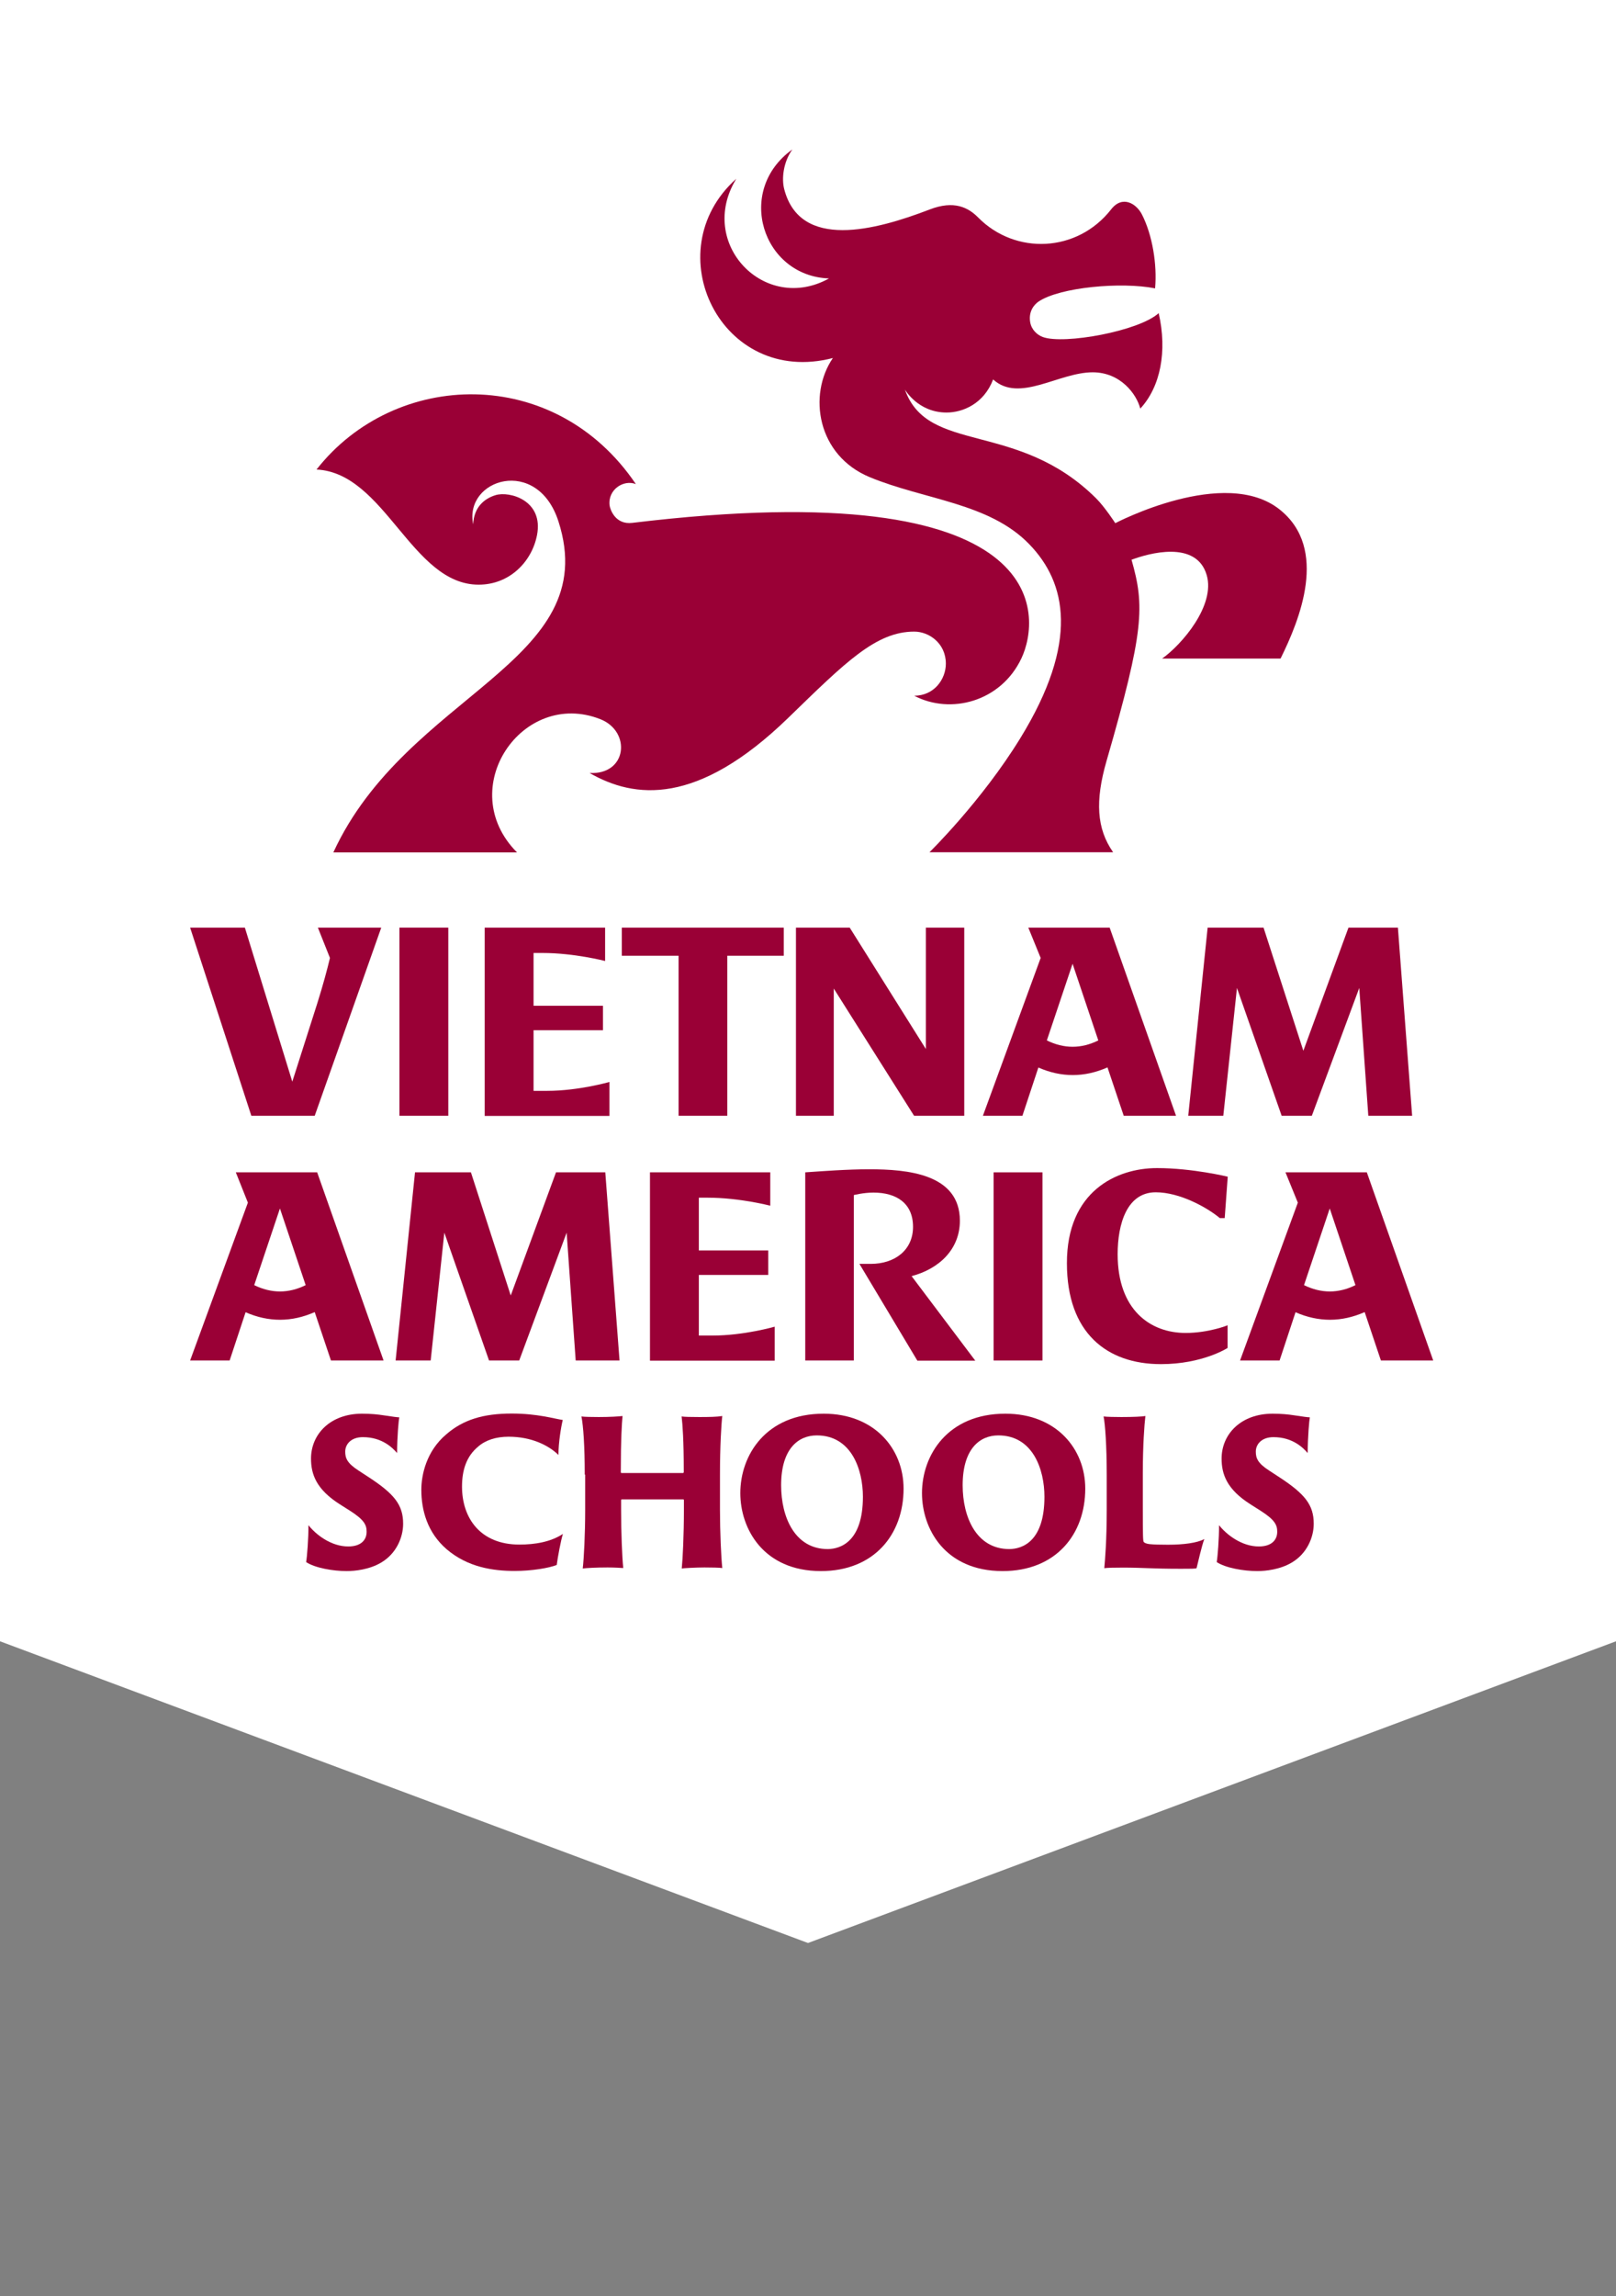
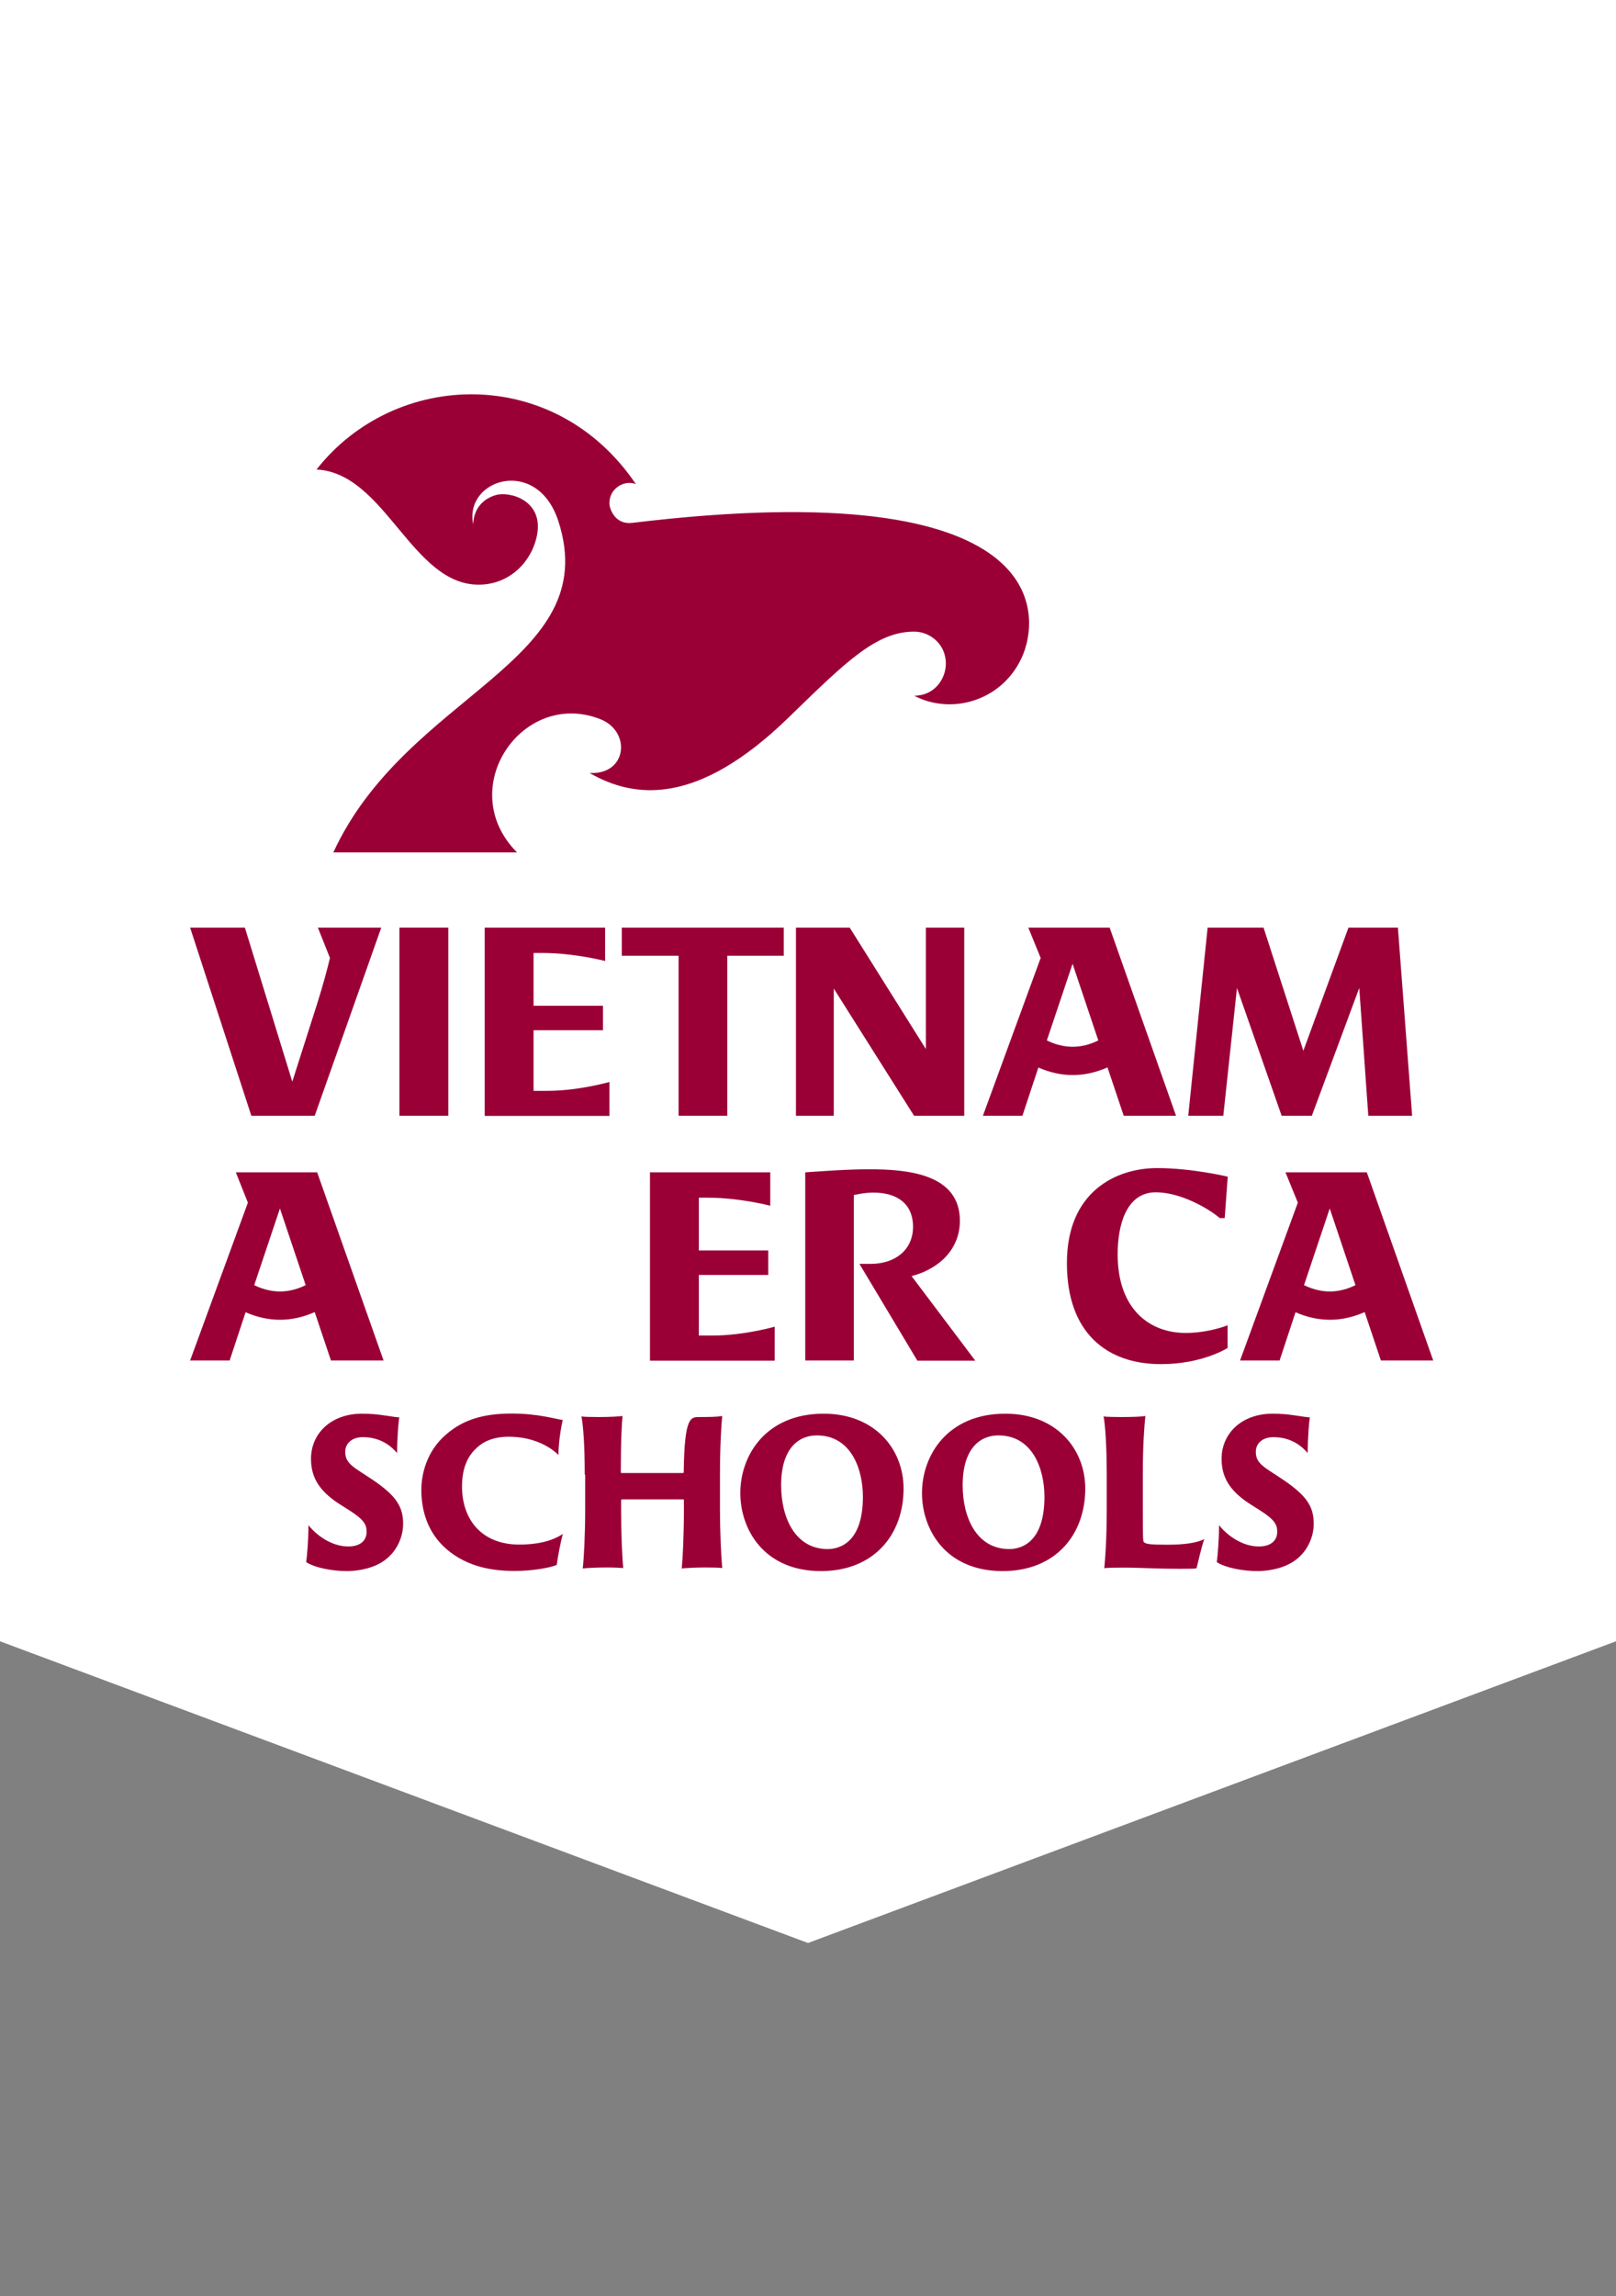
<svg xmlns="http://www.w3.org/2000/svg" width="119" height="169" viewBox="0 0 119 169" fill="none">
  <rect x="0" y="0" width="119" height="169" fill="#808080" stroke="none" />
  <path d="M0 0H119V120.795L59.5 143L0 120.795V0Z" fill="white" />
  <path d="M22.712 112.25C23.294 112.98 24.406 113.816 25.644 113.816C26.564 113.816 26.998 113.355 26.998 112.733C26.998 112.239 26.829 111.864 25.792 111.199L25.03 110.716C23.284 109.611 22.903 108.496 22.903 107.348C22.903 105.546 24.331 104.044 26.66 104.044C27.316 104.044 27.824 104.098 28.237 104.162C28.924 104.269 29.284 104.312 29.401 104.312C29.358 104.505 29.242 105.76 29.242 106.94C28.935 106.586 28.163 105.771 26.723 105.771C25.834 105.771 25.422 106.308 25.422 106.833C25.422 107.305 25.549 107.681 26.416 108.238L27.189 108.743C29.052 109.965 29.686 110.77 29.686 112.143C29.686 113.162 29.178 114.342 28.078 114.996C27.221 115.511 26.152 115.629 25.527 115.629C24.522 115.629 23.178 115.393 22.543 114.964C22.607 114.632 22.723 113.194 22.712 112.25Z" fill="#9A0036" />
  <path d="M32.89 114.02C31.451 112.776 31.027 111.124 31.027 109.644C31.027 108.56 31.387 106.812 32.858 105.568C34.107 104.484 35.589 104.034 37.684 104.034C39.599 104.034 40.816 104.42 41.441 104.506C41.314 105.021 41.123 106.179 41.123 107.08C40.383 106.361 39.123 105.739 37.451 105.739C36.531 105.739 35.758 105.986 35.208 106.469C34.35 107.177 34.022 108.196 34.022 109.408C34.022 111.746 35.388 113.677 38.245 113.677C39.398 113.677 40.552 113.484 41.452 112.894C41.293 113.398 41.071 114.61 40.996 115.179C40.425 115.404 39.155 115.619 37.906 115.619C36.287 115.619 34.435 115.34 32.89 114.02Z" fill="#9A0036" />
-   <path d="M43.06 108.528C43.06 106.415 42.954 104.935 42.816 104.248C43.039 104.281 43.589 104.291 44.097 104.291C44.901 104.291 45.568 104.248 45.843 104.216C45.79 104.763 45.716 105.943 45.716 108.174V108.335C45.716 108.389 45.727 108.41 45.769 108.41H50.277C50.32 108.41 50.351 108.4 50.351 108.335V108.174C50.351 106.061 50.267 104.849 50.193 104.248C50.415 104.281 50.859 104.291 51.494 104.291C52.225 104.291 52.775 104.281 53.188 104.216C53.114 104.828 53.018 106.437 53.018 108.528V111.124C53.018 112.755 53.103 114.621 53.188 115.404C52.987 115.372 52.373 115.361 51.875 115.361C51.23 115.361 50.288 115.415 50.203 115.437C50.277 114.729 50.362 112.959 50.362 111.124V110.427C50.362 110.373 50.351 110.352 50.309 110.352H45.79C45.748 110.352 45.737 110.384 45.737 110.427V111.124C45.737 112.755 45.811 114.621 45.896 115.404C45.727 115.394 45.272 115.361 44.742 115.361C43.864 115.361 43.155 115.404 42.912 115.437C42.996 114.729 43.092 112.959 43.092 111.124V108.528H43.06Z" fill="#9A0036" />
+   <path d="M43.06 108.528C43.06 106.415 42.954 104.935 42.816 104.248C43.039 104.281 43.589 104.291 44.097 104.291C44.901 104.291 45.568 104.248 45.843 104.216C45.79 104.763 45.716 105.943 45.716 108.174V108.335C45.716 108.389 45.727 108.41 45.769 108.41H50.277C50.32 108.41 50.351 108.4 50.351 108.335V108.174C50.415 104.281 50.859 104.291 51.494 104.291C52.225 104.291 52.775 104.281 53.188 104.216C53.114 104.828 53.018 106.437 53.018 108.528V111.124C53.018 112.755 53.103 114.621 53.188 115.404C52.987 115.372 52.373 115.361 51.875 115.361C51.23 115.361 50.288 115.415 50.203 115.437C50.277 114.729 50.362 112.959 50.362 111.124V110.427C50.362 110.373 50.351 110.352 50.309 110.352H45.79C45.748 110.352 45.737 110.384 45.737 110.427V111.124C45.737 112.755 45.811 114.621 45.896 115.404C45.727 115.394 45.272 115.361 44.742 115.361C43.864 115.361 43.155 115.404 42.912 115.437C42.996 114.729 43.092 112.959 43.092 111.124V108.528H43.06Z" fill="#9A0036" />
  <path d="M63.543 110.158C63.543 108.153 62.696 105.642 60.146 105.642C58.791 105.642 57.521 106.619 57.521 109.311C57.521 111.671 58.537 114.009 60.961 114.009C61.903 113.999 63.543 113.452 63.543 110.158ZM54.516 109.89C54.516 107.101 56.399 104.044 60.654 104.044C64.4 104.044 66.538 106.629 66.538 109.558C66.538 112.926 64.379 115.629 60.442 115.629C56.209 115.618 54.516 112.508 54.516 109.89Z" fill="#9A0036" />
  <path d="M76.911 110.158C76.911 108.153 76.065 105.642 73.514 105.642C72.159 105.642 70.889 106.619 70.889 109.311C70.889 111.671 71.906 114.009 74.329 114.009C75.281 113.999 76.911 113.452 76.911 110.158ZM67.894 109.89C67.894 107.101 69.778 104.044 74.033 104.044C77.779 104.044 79.917 106.629 79.917 109.558C79.917 112.926 77.758 115.629 73.821 115.629C69.577 115.618 67.894 112.508 67.894 109.89Z" fill="#9A0036" />
  <path d="M81.498 108.528C81.498 106.415 81.382 104.806 81.266 104.248C81.498 104.28 82.123 104.291 82.578 104.291C83.424 104.291 84.112 104.259 84.345 104.216C84.271 104.827 84.155 106.404 84.155 108.41V110.877C84.155 113.076 84.165 113.43 84.229 113.495C84.303 113.57 84.462 113.623 84.663 113.645C84.97 113.677 85.403 113.688 86.007 113.688C87.139 113.688 88.166 113.559 88.684 113.269C88.494 113.774 88.229 114.954 88.113 115.415C88.007 115.458 87.7 115.458 86.959 115.458C84.79 115.458 84.176 115.372 82.705 115.372C81.932 115.372 81.573 115.383 81.319 115.415C81.371 114.836 81.498 113.409 81.498 111.135V108.528Z" fill="#9A0036" />
  <path d="M89.767 112.25C90.349 112.98 91.46 113.816 92.698 113.816C93.619 113.816 94.053 113.355 94.053 112.733C94.053 112.239 93.884 111.864 92.847 111.199L92.085 110.716C90.338 109.611 89.957 108.496 89.957 107.348C89.957 105.546 91.386 104.044 93.714 104.044C94.371 104.044 94.879 104.098 95.291 104.162C95.979 104.269 96.339 104.312 96.455 104.312C96.413 104.505 96.297 105.76 96.297 106.94C95.99 106.586 95.217 105.771 93.778 105.771C92.889 105.771 92.476 106.308 92.476 106.833C92.476 107.305 92.603 107.681 93.471 108.238L94.244 108.743C96.106 109.965 96.741 110.77 96.741 112.143C96.741 113.162 96.233 114.342 95.132 114.996C94.275 115.511 93.206 115.629 92.582 115.629C91.577 115.629 90.233 115.393 89.598 114.964C89.661 114.632 89.778 113.194 89.767 112.25Z" fill="#9A0036" />
  <path d="M59.307 86.281C60.577 86.195 62.377 86.056 64.006 86.056C66.79 86.056 70.684 86.378 70.684 89.843C70.684 91.934 69.171 93.382 67.128 93.919L71.817 100.14H67.552L63.287 93.018H64.123C65.901 93.018 67.234 91.999 67.234 90.293C67.234 88.534 65.985 87.772 64.324 87.772C63.572 87.772 62.874 87.955 62.874 87.955V100.129H59.297V86.281H59.307Z" fill="#9A0036" />
  <path d="M22.509 94.583L20.614 88.941L18.72 94.583C19.99 95.205 21.249 95.205 22.509 94.583ZM17.365 86.281H23.355L28.245 100.129H24.371L23.175 96.567C21.471 97.318 19.778 97.318 18.085 96.578L16.91 100.129H14L18.254 88.512L17.365 86.281Z" fill="#9A0036" />
  <path d="M99.814 94.583L97.92 88.941L96.026 94.583C97.296 95.205 98.555 95.205 99.814 94.583ZM94.661 86.281H100.651L105.54 100.129H101.688L100.492 96.567C98.788 97.318 97.095 97.318 95.401 96.578L94.227 100.129H91.316L95.571 88.512L94.661 86.281Z" fill="#9A0036" />
-   <path d="M30.561 86.281H34.678L37.61 95.345L40.943 86.281H44.573L45.621 100.129H42.393L41.727 90.721L38.234 100.129H36.012L32.72 90.721L31.715 100.129H29.133L30.561 86.281Z" fill="#9A0036" />
  <path d="M47.863 86.281H56.721V88.737C56.721 88.737 54.446 88.147 52.118 88.147H51.462V92.03H56.573V93.832H51.462V98.294H52.467C54.785 98.294 57.049 97.64 57.049 97.64V100.14H47.863V86.281Z" fill="#9A0036" />
-   <path d="M76.766 86.281H73.168V100.129H76.766V86.281Z" fill="#9A0036" />
  <path d="M85.202 85.969C87.805 85.969 90.409 86.602 90.409 86.602L90.186 89.649H89.827C88.874 88.855 86.874 87.75 85.107 87.75C82.99 87.75 82.302 90.067 82.302 92.309C82.302 96.407 84.704 98.102 87.308 98.102C89.001 98.102 90.441 97.533 90.398 97.533V99.206C90.398 99.206 88.567 100.397 85.488 100.397C81.508 100.397 78.566 98.102 78.566 92.974C78.556 87.664 82.228 85.969 85.202 85.969Z" fill="#9A0036" />
  <path d="M80.877 76.573L78.983 70.931L77.088 76.573C78.358 77.195 79.618 77.195 80.877 76.573ZM75.723 68.27H81.713L86.602 82.119H82.75L81.554 78.558C79.85 79.308 78.157 79.308 76.464 78.568L75.289 82.119H72.379L76.633 70.502L75.723 68.27Z" fill="#9A0036" />
  <path d="M14 68.27H18.032L21.524 79.609L23.366 73.838C23.8 72.454 24.096 71.349 24.297 70.502L23.408 68.27H28.075L23.175 82.119H18.508L14 68.27Z" fill="#9A0036" />
  <path d="M33.012 68.27H29.414V82.119H33.012V68.27Z" fill="#9A0036" />
  <path d="M35.702 68.27H44.56V70.727C44.56 70.727 42.285 70.137 39.956 70.137H39.29V74.02H44.401V75.822H39.29V80.284H40.295C42.613 80.284 44.877 79.63 44.877 79.63V82.129H35.691V68.27H35.702Z" fill="#9A0036" />
  <path d="M49.969 70.341H45.789V68.271H57.716V70.341H53.557V82.119H49.969V70.341Z" fill="#9A0036" />
  <path d="M58.613 68.27H62.571L68.18 77.206V68.27H71.006V82.119H67.312L61.397 72.754V82.119H58.613V68.27Z" fill="#9A0036" />
  <path d="M88.929 68.27H93.046L95.977 77.335L99.3 68.27H102.94L103.988 82.119H100.76L100.094 72.711L96.601 82.119H94.379L91.088 72.711L90.082 82.119H87.5L88.929 68.27Z" fill="#9A0036" />
  <path d="M46.559 38.482C45.31 38.633 44.929 37.496 44.887 37.184C44.76 36.026 45.924 35.275 46.824 35.629C40.844 26.79 29.066 27.209 23.309 34.556C28.357 34.803 30.314 43.031 35.246 43.031C37.532 43.031 39.162 41.336 39.543 39.394C40.051 36.82 37.511 36.123 36.484 36.444C35.68 36.691 34.897 37.313 34.844 38.59C34.156 35.254 39.564 33.548 41.12 38.364C44.485 48.791 29.965 50.968 24.547 62.736H38.072C33.405 58.037 38.474 50.668 44.21 52.931C46.496 53.833 46.189 57.04 43.416 56.89C46.718 58.788 51.343 59.335 58.042 52.835C62.254 48.748 64.497 46.485 67.323 46.485C68.413 46.485 69.651 47.343 69.651 48.844C69.651 49.971 68.805 51.204 67.323 51.204C69.99 52.61 73.704 51.655 75.218 48.448C76.625 45.466 77.832 34.707 46.559 38.482Z" fill="#9A0036" />
-   <path d="M88.859 42.322C89.515 44.564 87.017 47.45 85.578 48.469H94.298C95.706 45.626 97.843 40.402 94.256 37.517C90.213 34.256 82.128 38.504 82.128 38.504C82.128 38.504 81.355 37.313 80.72 36.68C74.91 30.909 68.328 33.473 66.634 28.667C66.634 28.667 67.597 30.362 69.703 30.362C70.91 30.362 72.455 29.707 73.132 27.927C75.069 29.675 77.948 27.401 80.466 27.401C82.509 27.401 83.694 29 83.969 30.072C85.451 28.474 85.969 25.867 85.324 23.046C83.885 24.366 78.36 25.374 76.794 24.805C76.36 24.645 75.958 24.258 75.863 23.722C75.736 23.003 76.074 22.467 76.487 22.188C78.064 21.137 82.572 20.729 85.059 21.223C85.218 19.453 84.858 17.307 84.107 15.816C83.694 14.98 82.657 14.347 81.831 15.398C79.334 18.605 74.762 18.777 72.032 16.009C71.301 15.269 70.254 14.722 68.455 15.419C64.465 16.953 58.909 18.434 57.745 13.907C57.554 13.156 57.671 11.944 58.348 11C54.115 14.025 56.147 20.322 61.047 20.493C56.305 23.121 51.3 17.908 54.221 13.156C48.252 18.487 53.099 28.485 61.332 26.35C59.48 29.064 60.168 33.526 64.063 35.125C68.084 36.787 72.847 37.002 75.799 40.059C78.54 42.891 79.482 47.246 75.143 54.315C72.286 58.97 68.444 62.725 68.444 62.725H81.969C80.752 60.987 80.635 58.949 81.482 56.01C84.266 46.388 84.297 44.607 83.324 41.196C84.551 40.735 88.097 39.716 88.859 42.322Z" fill="#9A0036" />
</svg>